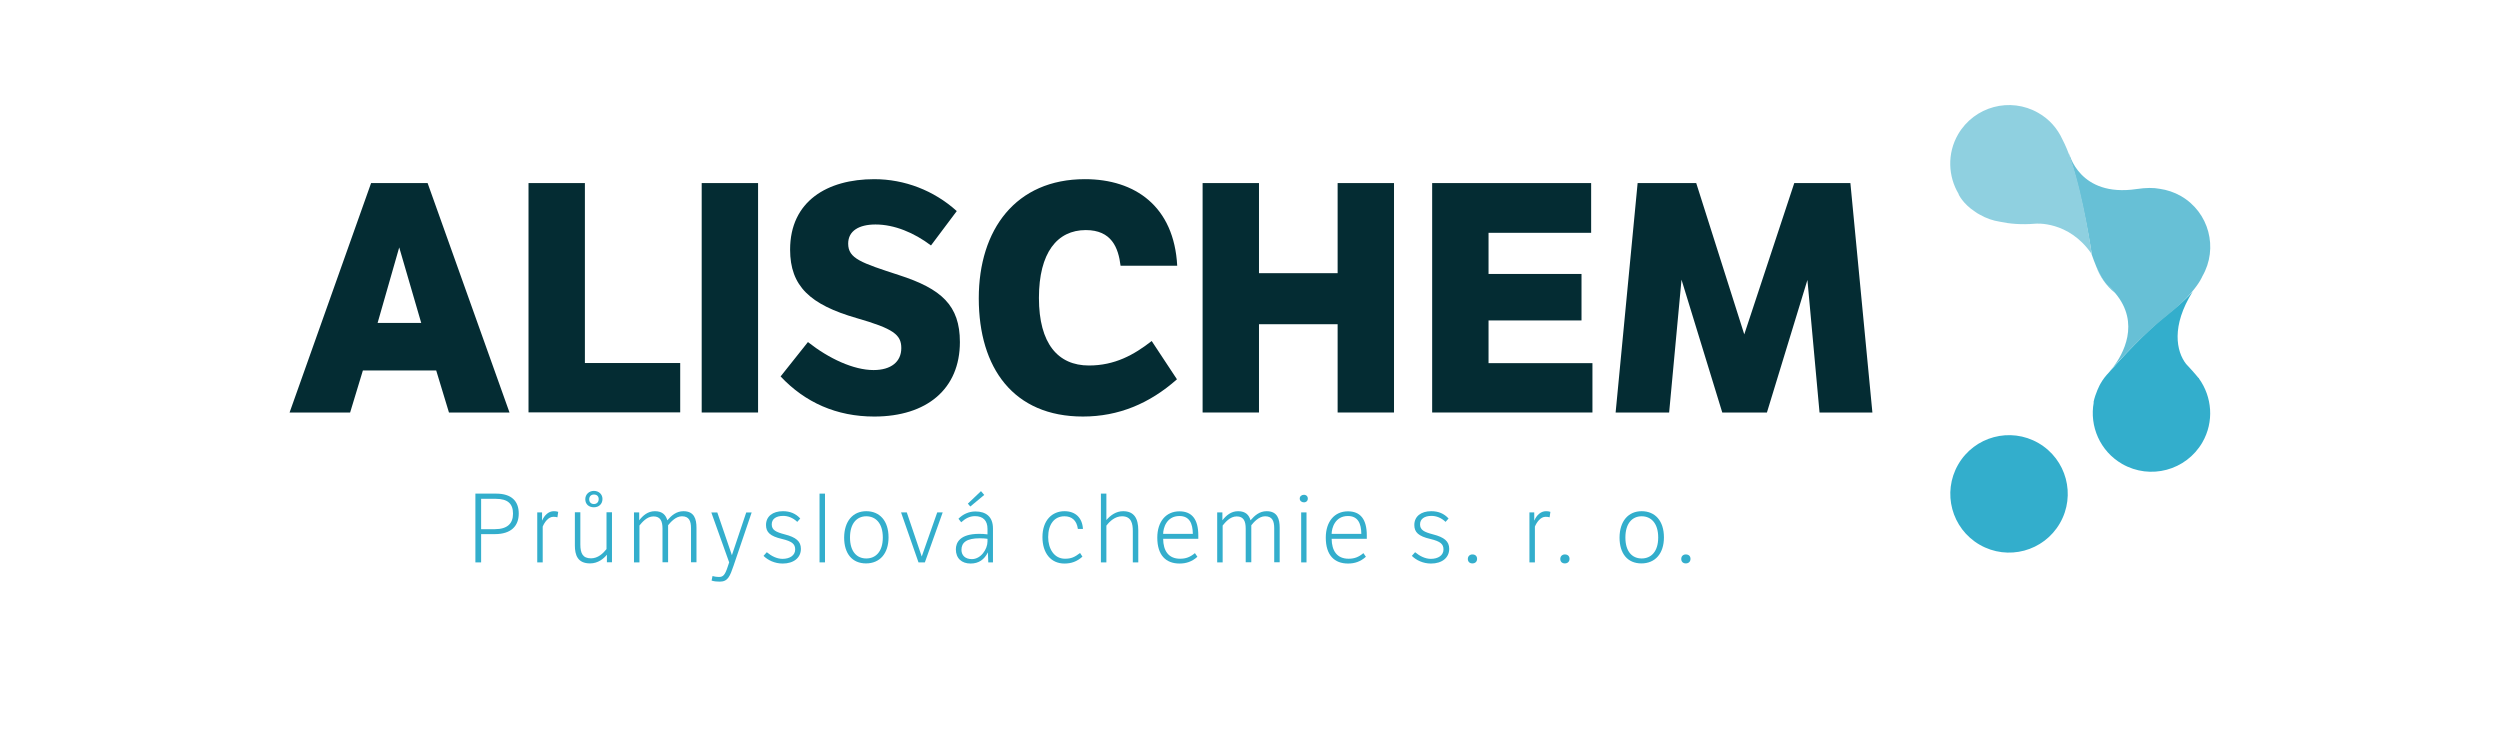
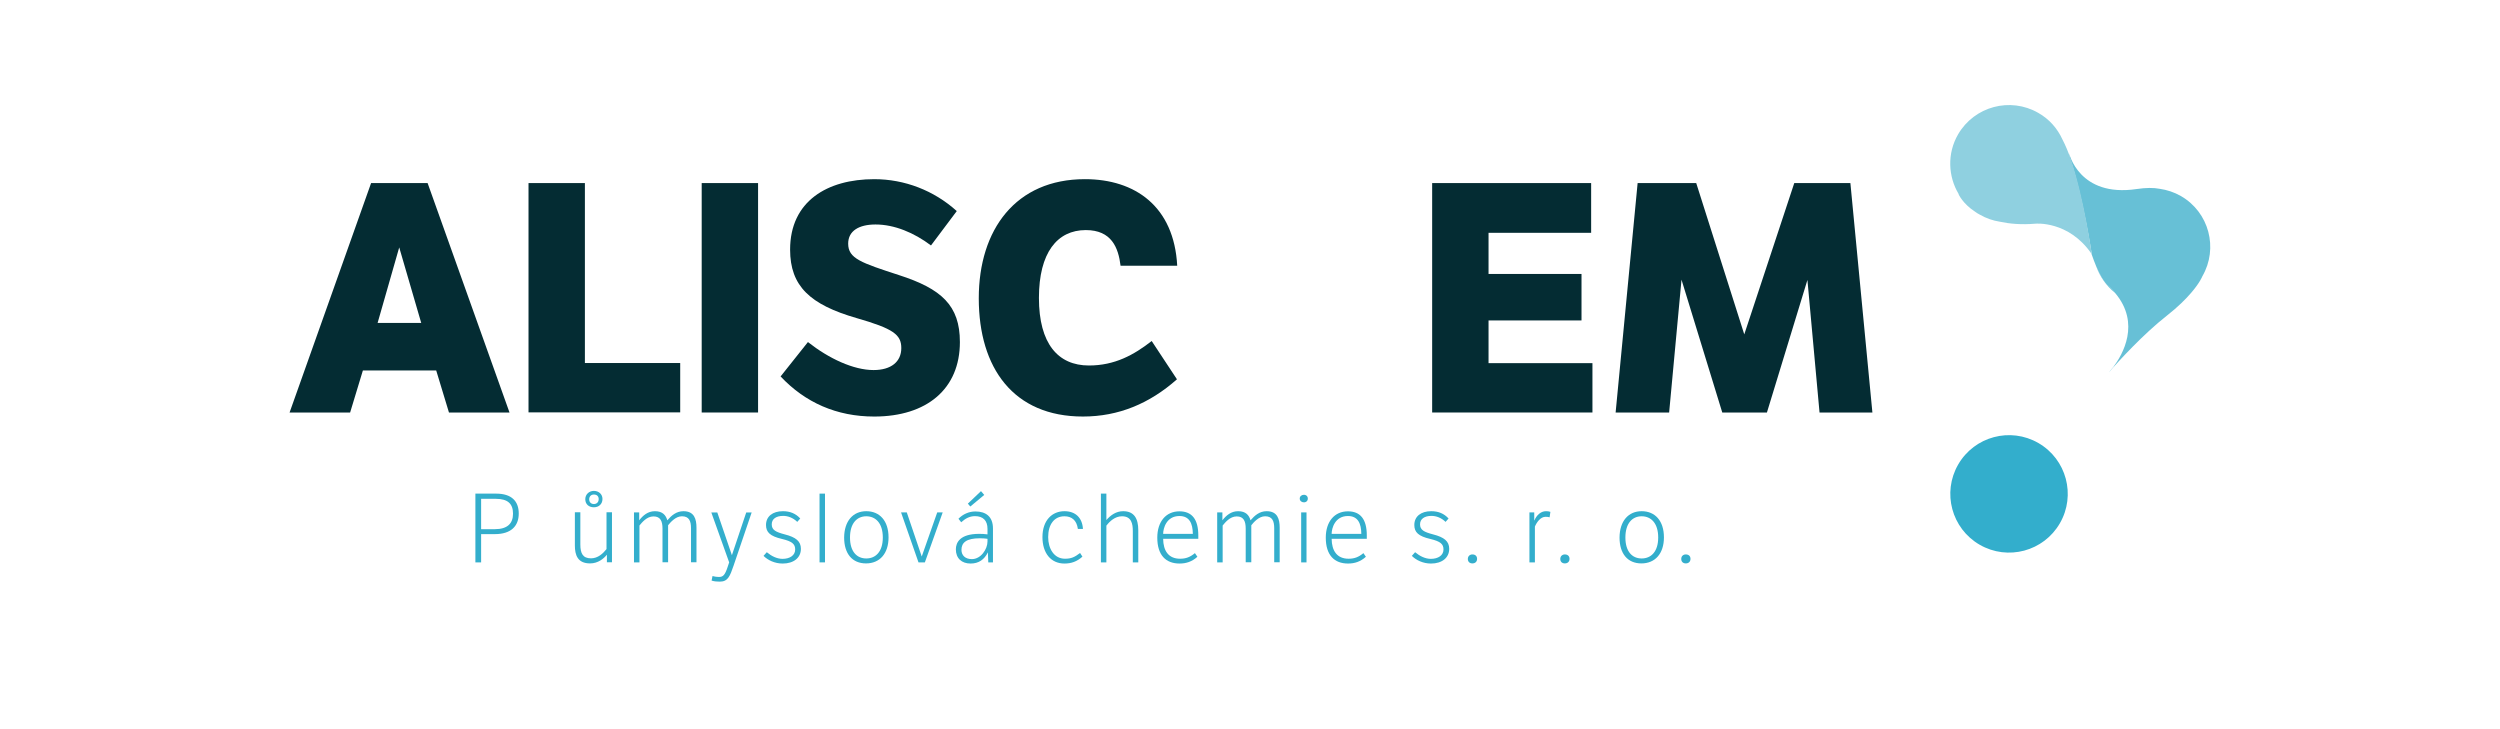
<svg xmlns="http://www.w3.org/2000/svg" version="1.1" id="Vrstva_1" x="0px" y="0px" viewBox="0 0 1920 560" style="enable-background:new 0 0 1920 560;" xml:space="preserve">
  <style type="text/css">
	.st0{fill:#33AECC;}
	.st1{fill:#042C33;}
	.st2{fill:#8FD0E0;}
	.st3{fill:#67C0D6;}
</style>
  <g>
    <g>
      <path class="st0" d="M365.1,379.1H381c11.9,0,17.4,5.8,17.4,15.3c0,9.5-5.8,15.8-18.3,15.8h-10.6v21.7h-4.4V379.1z M369.5,383.1    v23.3h10.6c9.4,0,13.9-4.2,13.9-11.9c0-7.6-4-11.4-13.2-11.4H369.5z" />
-       <path class="st0" d="M416.4,399.7c1.7-4,4.9-7.1,8.9-7.1c1.2,0,2.4,0.1,3.4,0.5l-0.6,4.2c-0.9-0.3-2-0.4-3.1-0.4    c-3.9,0-6.8,4.2-8.2,7.5v27.5h-4.2v-38.4h3.7V399.7z" />
      <path class="st0" d="M466.1,431.9V426c-2.4,3-6.8,6.7-12.9,6.7c-9.6,0-11.7-6.4-11.7-13.8v-25.5h4.2v24.7c0,6.9,1.9,10.7,8.2,10.7    c5.3,0,9.2-3.7,11.9-7.1v-28.3h4.2v38.4H466.1z M456.1,377c3.7,0,6.6,2.5,6.6,6.2c0,3.9-2.8,6.4-6.6,6.4c-3.8,0-6.6-2.3-6.6-6.2    C449.5,379.7,452.4,377,456.1,377z M456.1,387.1c2.3,0,3.7-1.6,3.7-3.8c0-2.2-1.4-3.5-3.7-3.5c-2.2,0-3.6,1.5-3.6,3.7    C452.5,385.7,454,387.1,456.1,387.1z" />
      <path class="st0" d="M490.9,393.5v6.1c2.9-3.7,6.6-7,12.1-7c5.9,0,8.4,3.1,9.5,7c3.2-3.7,6.9-7,12.4-7c8.4,0,10,6.2,10,12.7v26.5    h-4.2v-26.1c0-5.6-1.5-9.2-7-9.2c-4.9,0-8.9,4.8-10.6,6.9v28.4h-4.3V406c0-5.6-1.5-9.4-6.9-9.4c-5.2,0-8.9,4.7-10.8,7v28.3h-4.2    v-38.4H490.9z" />
      <path class="st0" d="M577.3,393.5l-13.9,40.9c-2.8,8.2-4.4,12.3-10.6,12.3c-2.5,0-4.3-0.2-6.3-0.8l0.7-3.5c1,0.3,2.9,0.7,5.1,0.7    c3,0,4.5-1.5,6.5-7.6l1.2-3.6l-13.7-38.3h4.6l11.2,32.8l11-32.8H577.3z" />
      <path class="st0" d="M588.9,424.1c3.6,3,7.8,5.1,12.1,5.1c5.6,0,9.7-2.7,9.7-7.2c0-4.1-2.2-6.2-10.2-8.1    c-9-2.1-12.2-5.1-12.2-10.7c0-6.6,5.1-10.6,13-10.6c5.5,0,9.8,1.8,13.3,5.6l-2.3,2.6c-3.3-3.2-7.2-4.6-10.8-4.6    c-5.4,0-8.8,2.3-8.8,6.5c0,4.4,3.2,5.9,10,7.7c8.6,2.2,12.4,5.3,12.4,11.1c0,6.9-5.6,11.3-14,11.3c-6.1,0-11.4-2.6-14.7-5.9    L588.9,424.1z" />
      <path class="st0" d="M629.4,431.9v-52.8h4.2v52.8H629.4z" />
      <path class="st0" d="M665.3,392.6c10.3,0,17.1,7.4,17.1,20.1c0,12.5-6.8,20-17.3,20c-10.6,0-16.8-7.5-16.8-19.9    C648.4,400.3,655,392.6,665.3,392.6z M665.3,428.9c7.1,0,12.7-5.1,12.7-16.1c0-11.1-5.6-16.3-12.7-16.3s-12.5,5.3-12.5,16.3    C652.8,423.8,658.2,428.9,665.3,428.9z" />
      <path class="st0" d="M696.4,393.5l11.5,33.9l11.9-33.9h4.2l-13.7,38.4h-4.9L692,393.5H696.4z" />
      <path class="st0" d="M762.5,431.9H759l-0.3-7.7c-2.7,5.5-7,8.6-13.3,8.6c-6.8,0-11.3-4-11.3-10.9c0-5.2,3.1-11.9,17.9-11.9    c2.3,0,4.1,0.1,6.4,0.4v-4.2c0-6.4-3.4-9.8-9.6-9.8c-4.1,0-7.4,1.8-10.6,4.7l-2.1-2.7c3.3-3.4,7.9-5.6,13-5.6    c7.9,0,13.5,3.8,13.5,13.1V431.9z M758.4,413.8c-1.6-0.2-3.2-0.4-5.9-0.4c-10.3,0-14.1,3.3-14.1,8.9c0,4.2,2.9,7.1,8,7.1    c6.9,0,12-7.6,12-13.6V413.8z M753.4,377.2l2.5,2.9l-10.7,8.9l-1.9-2.2L753.4,377.2z" />
      <path class="st0" d="M831.3,427.5c-4.2,3.8-8.6,5.3-13.8,5.3c-10.5,0-16.9-8.1-16.9-20.3c0-13,7.5-19.9,16.9-19.9    c8.5,0,13.7,5.1,14.2,13.6h-3.9c-0.9-6.7-4.8-9.7-10.3-9.7c-7.8,0-12.5,6.2-12.5,16c0,8.7,4.4,16.6,12.9,16.6    c4.8,0,7.4-1.2,11.6-4.4L831.3,427.5z" />
      <path class="st0" d="M849.7,379.1v20.3c3.3-3.8,7.5-6.8,12.9-6.8c8.4,0,11.6,5.6,11.6,14.6v24.7H870v-24c0-5.6-1-11.4-8.3-11.4    c-5.4,0-9.5,3.9-12,7.2v28.2h-4.2v-52.8H849.7z" />
      <path class="st0" d="M919.6,427.6c-4.2,3.8-8.7,5.2-13.7,5.2c-10.4,0-17.1-6.3-17.1-19.9c0-12.2,6.6-20.2,17-20.2    c9.6,0,14.5,6.1,14.5,18.5c0,1,0,2.1,0,2.6h-27c0.1,9.2,4.1,15.3,13,15.3c4.4,0,7.7-1.2,11.4-4.3L919.6,427.6z M916.1,410    c-0.1-8-2.6-13.7-10.3-13.7c-10,0-12.5,9.5-12.5,13.7H916.1z" />
      <path class="st0" d="M938.8,393.5v6.1c2.9-3.7,6.6-7,12.1-7c5.9,0,8.4,3.1,9.5,7c3.2-3.7,6.9-7,12.4-7c8.4,0,10,6.2,10,12.7v26.5    h-4.2v-26.1c0-5.6-1.5-9.2-7-9.2c-4.9,0-8.9,4.8-10.6,6.9v28.4h-4.3V406c0-5.6-1.5-9.4-6.9-9.4c-5.2,0-8.9,4.7-10.8,7v28.3h-4.2    v-38.4H938.8z" />
      <path class="st0" d="M1001.4,380c1.8,0,3,1.2,3,2.9s-1.2,2.9-3,2.9s-3.2-1.2-3.2-2.9S999.6,380,1001.4,380z M1003.4,431.9h-4.1    v-38.4h4.1V431.9z" />
      <path class="st0" d="M1049,427.6c-4.2,3.8-8.7,5.2-13.7,5.2c-10.4,0-17.1-6.3-17.1-19.9c0-12.2,6.6-20.2,17-20.2    c9.6,0,14.5,6.1,14.5,18.5c0,1,0,2.1,0,2.6h-27c0.1,9.2,4.1,15.3,13,15.3c4.4,0,7.7-1.2,11.4-4.3L1049,427.6z M1045.5,410    c-0.1-8-2.6-13.7-10.3-13.7c-10,0-12.5,9.5-12.5,13.7H1045.5z" />
      <path class="st0" d="M1086.8,424.1c3.6,3,7.8,5.1,12.1,5.1c5.6,0,9.7-2.7,9.7-7.2c0-4.1-2.2-6.2-10.2-8.1    c-9-2.1-12.2-5.1-12.2-10.7c0-6.6,5.1-10.6,13-10.6c5.5,0,9.8,1.8,13.3,5.6l-2.3,2.6c-3.3-3.2-7.2-4.6-10.8-4.6    c-5.4,0-8.8,2.3-8.8,6.5c0,4.4,3.2,5.9,10,7.7c8.6,2.2,12.4,5.3,12.4,11.1c0,6.9-5.6,11.3-14,11.3c-6.1,0-11.4-2.6-14.7-5.9    L1086.8,424.1z" />
      <path class="st0" d="M1130.8,425.8c2.1,0,3.6,1.2,3.6,3.4c0,2.2-1.5,3.5-3.6,3.5c-2.1,0-3.5-1.3-3.5-3.4    C1127.3,427.1,1128.9,425.8,1130.8,425.8z" />
      <path class="st0" d="M1178.4,399.7c1.7-4,4.9-7.1,8.9-7.1c1.2,0,2.4,0.1,3.4,0.5l-0.6,4.2c-0.9-0.3-2-0.4-3.1-0.4    c-3.9,0-6.8,4.2-8.2,7.5v27.5h-4.2v-38.4h3.7V399.7z" />
      <path class="st0" d="M1201.8,425.8c2.1,0,3.6,1.2,3.6,3.4c0,2.2-1.5,3.5-3.6,3.5c-2.1,0-3.5-1.3-3.5-3.4    C1198.3,427.1,1199.9,425.8,1201.8,425.8z" />
      <path class="st0" d="M1260.8,392.6c10.3,0,17.1,7.4,17.1,20.1c0,12.5-6.8,20-17.3,20c-10.6,0-16.8-7.5-16.8-19.9    C1243.9,400.3,1250.5,392.6,1260.8,392.6z M1260.8,428.9c7.1,0,12.7-5.1,12.7-16.1c0-11.1-5.6-16.3-12.7-16.3s-12.5,5.3-12.5,16.3    C1248.3,423.8,1253.7,428.9,1260.8,428.9z" />
      <path class="st0" d="M1294.7,425.8c2.1,0,3.6,1.2,3.6,3.4c0,2.2-1.5,3.5-3.6,3.5c-2.1,0-3.5-1.3-3.5-3.4    C1291.2,427.1,1292.7,425.8,1294.7,425.8z" />
    </g>
    <g>
      <path class="st1" d="M328.4,140.6l62.9,176.2h-46.5l-9.8-32.3h-56.3l-9.8,32.3h-46.5l62.6-176.2H328.4z M323.5,248l-16.9-58    L290,248H323.5z" />
      <path class="st1" d="M449.2,140.6v138.2h73.2v37.9H405.9V140.6H449.2z" />
      <path class="st1" d="M538.9,140.6h43.3v176.2h-43.3V140.6z" />
      <path class="st1" d="M620.5,262.7c16.1,12.7,35,21.5,50.4,21.5c13.5,0,21.3-6.4,21.3-16.9c0-10.3-6.1-14.9-34.3-23    c-35.7-10.3-51.1-24.5-51.1-52.6c0-37.2,28.6-54.1,64.6-54.1c23.2,0,45.8,8.6,63.4,24.5l-19.8,26.4c-13-9.8-28.1-16.1-42.6-16.1    c-12.7,0-21,4.9-21,14.7c0,11.5,10,14.7,39.1,24.2c32.5,10.5,46.7,23.2,46.7,51.4c0,36-25.4,57.2-65.8,57.2    c-28.9,0-53.1-10.8-71.9-30.8L620.5,262.7z" />
      <path class="st1" d="M903.9,291.3c-21,18.6-44.8,28.6-72.2,28.6c-53.3,0-80-37.2-80-90.8c0-52.8,28.4-91.5,81.5-91.5    c38.7,0,68.5,21,70.9,66.5h-43.5c-1.7-13.9-6.9-27.4-26.7-27.4c-22,0-36,17.4-36,52.1c0,35.2,14.7,51.9,38.4,51.9    c19.8,0,34.5-8.1,48.2-18.8L903.9,291.3z" />
-       <path class="st1" d="M923.6,140.6h43.3v69.2h60.4v-69.2h43.3v176.2h-43.3V249h-60.4v67.8h-43.3V140.6z" />
      <path class="st1" d="M1099.9,140.6H1222v38.2h-78.8v31.6h71.4v35.7h-71.4v32.8h79.8v37.9h-123.1V140.6z" />
      <path class="st1" d="M1397.4,316.8l-9.3-101.8L1357,316.8h-34.3l-31.3-102l-9.5,102h-41.1l16.9-176.2h45l36.9,116.2l38.4-116.2    h43.1l16.9,176.2H1397.4z" />
    </g>
    <g>
-       <path class="st0" d="M1688.9,290.6c0,0-0.3-0.3-0.8-0.7c-1.5-2-7.4-8.6-9.2-10.4c-7.4-9.5-11.6-29,5.1-55.6    c-4.1,4.8-9.6,9.8-18,16.4c-18.6,14.6-38.8,37.2-44.5,43.7c-1.1,1.3-1.8,2-1.8,2c-2.5,2.6-4.7,5.4-6.5,8.6    c-0.5,0.8-4,7.5-5.4,14.4l0.2,0c-3.4,18.3,4.8,37.5,21.8,47.3c21.6,12.4,49.1,5,61.6-16.5c9.2-15.9,7.5-35.1-2.6-49.1    L1688.9,290.6z" />
      <ellipse transform="matrix(0.5 -0.866 0.866 0.5 443.56 1525.659)" class="st0" cx="1542.5" cy="378.9" rx="45.1" ry="45.1" />
      <path class="st3" d="M1619.6,219.9c0,0-4-2.1-9.7-15.3c2.8,7.8,7.7,15,14.5,20.4C1623,223.3,1621.4,221.6,1619.6,219.9z" />
      <path class="st0" d="M1623,281.9c-1.2,1.4-2.3,2.8-3.4,4.1c0,0,0.6-0.7,1.8-2C1621.9,283.4,1622.4,282.7,1623,281.9z" />
      <path class="st3" d="M1619.6,286c0,0,0.7-0.7,1.8-2C1620.2,285.2,1619.6,286,1619.6,286z" />
      <path class="st3" d="M1675,150.6c-5.2-3-10.8-4.8-16.4-5.6c-4.6-0.9-10.5-0.9-17.8,0.2c-44,6.5-51.7-27.4-51.7-27.4    c0.1,1,0.3,2,0.4,3c10.1,29.5,17,74.5,17,74.5c-0.1-0.2-0.2-0.3-0.3-0.5c1.3,3.8,2.6,7.1,3.7,9.8c5.7,13.2,9.7,15.3,9.7,15.3    c1.8,1.7,3.4,3.4,4.8,5.1c19.8,23.4,5.7,47.5-1.4,56.9c-0.6,0.8-1.2,1.5-1.7,2.1c5.7-6.4,24.4-27.1,43-41.7    c8.4-6.6,14.4-12.6,18.5-17.4c6.8-7.9,8.6-12.7,8.6-12.7C1703.9,190.6,1696.5,163,1675,150.6z" />
      <path class="st2" d="M1590.5,122.8c-2-6-4.3-11.4-6.6-15.8c-3.8-8.3-10-15.5-18.5-20.3c-21.6-12.4-49.1-5-61.6,16.5    c-8.5,14.7-7.7,32.3,0.5,45.9l-0.1,0.1c0,0,3.1,7.2,12.8,13.5c1.1,0.8,2.2,1.5,3.4,2.1c5,2.9,10.3,4.7,15.6,5.5    c7.4,1.6,16.3,2.4,27.2,1.5c0,0,25.4-2.5,43,23c0.1,0.2,0.2,0.3,0.3,0.5C1606.5,195.3,1600.6,152.2,1590.5,122.8z" />
    </g>
  </g>
</svg>